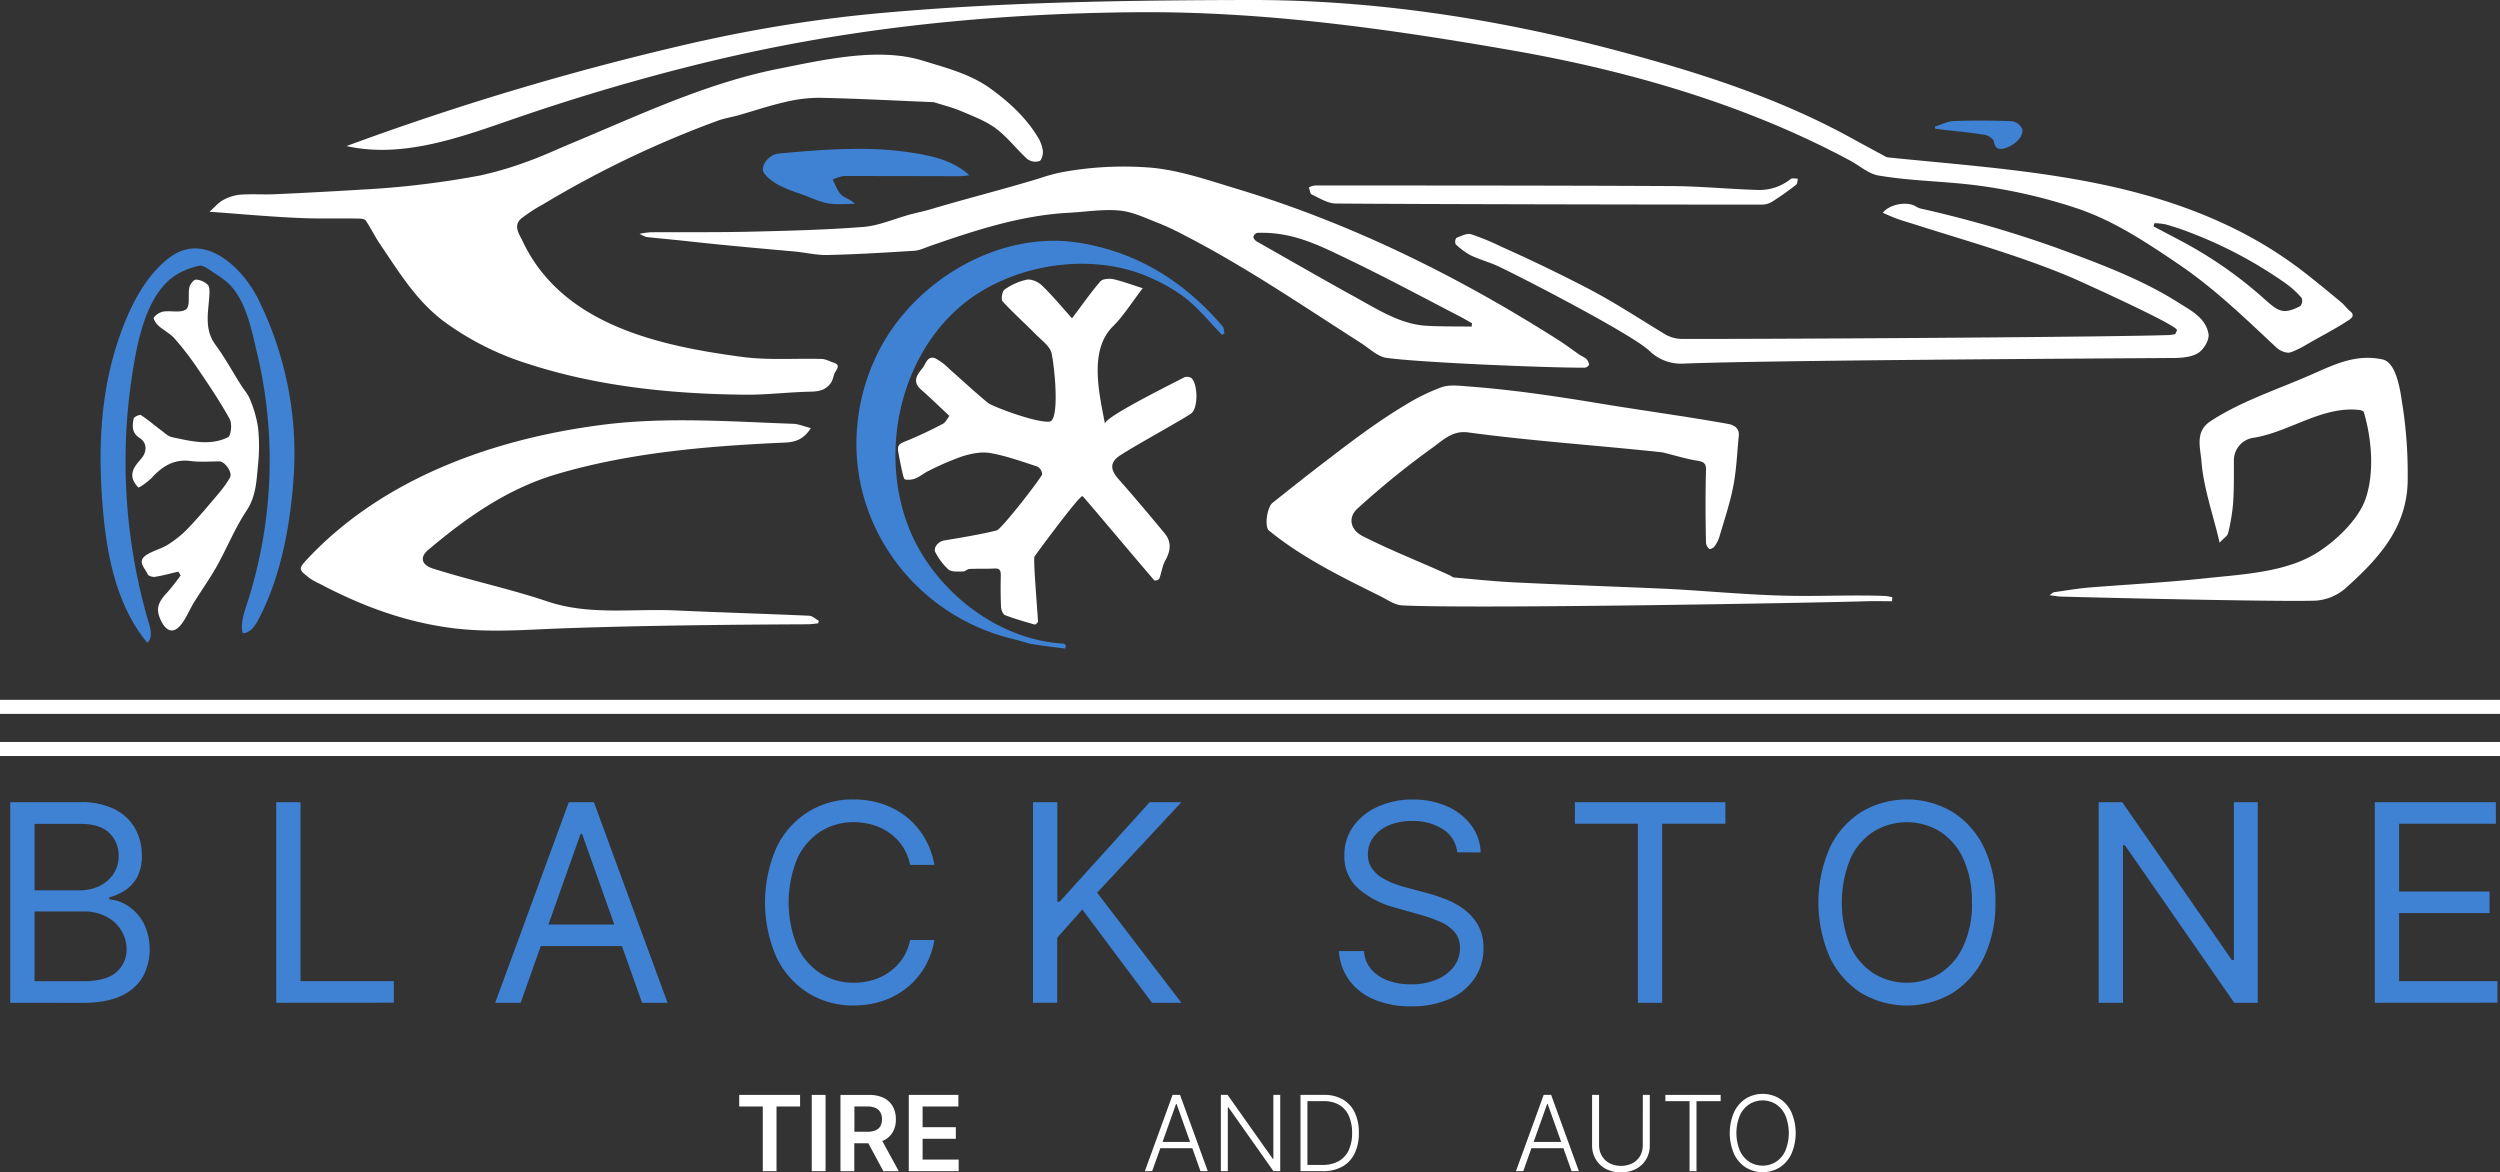
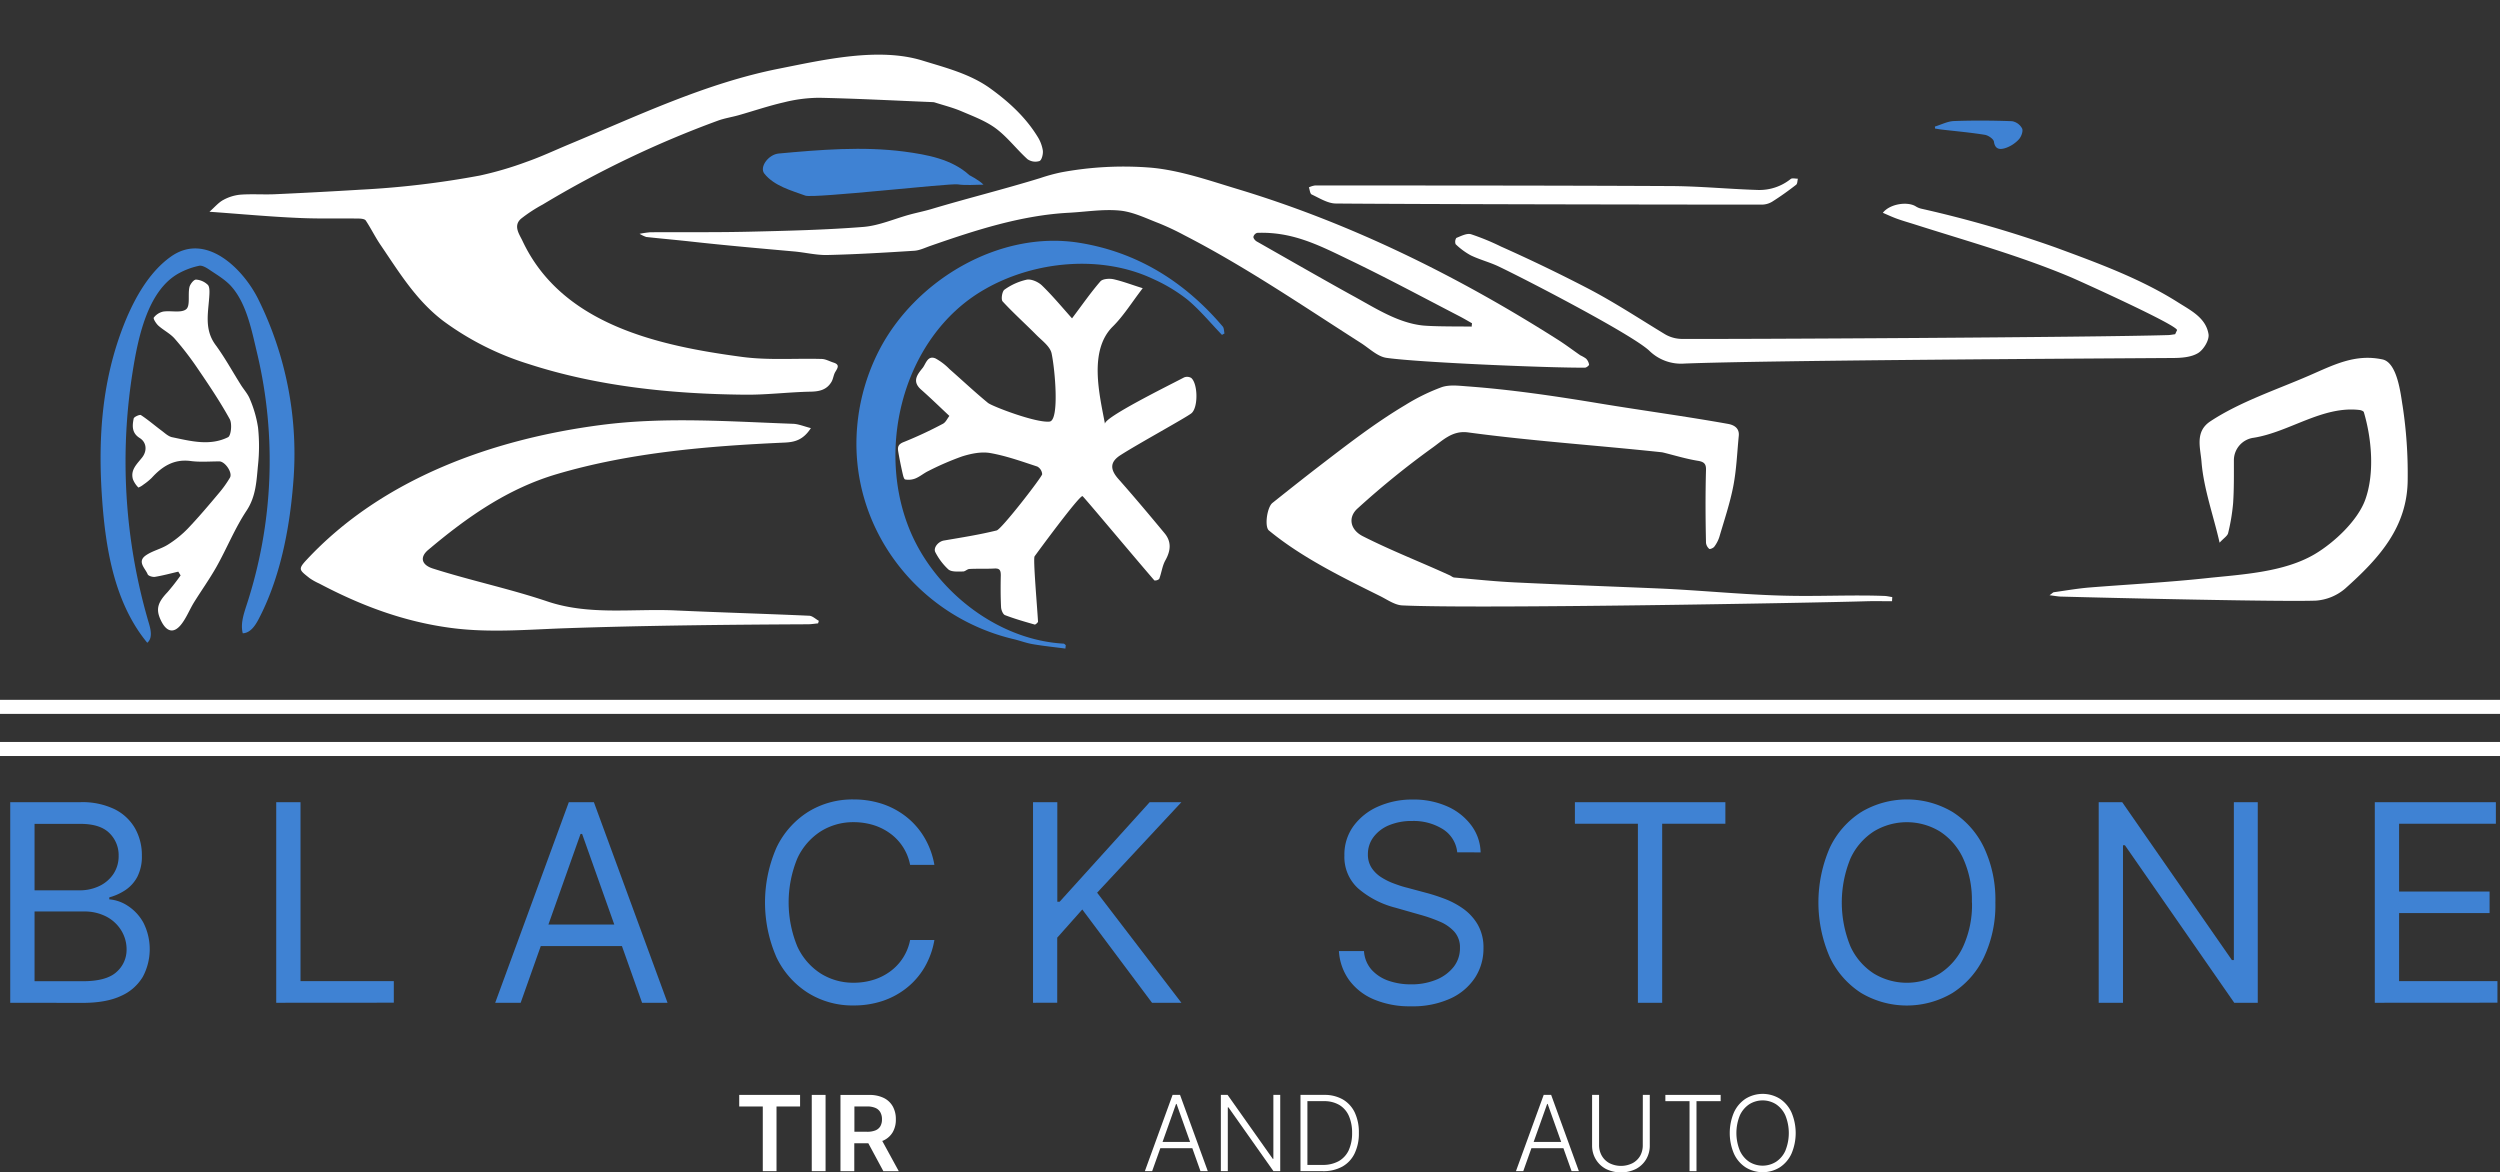
<svg xmlns="http://www.w3.org/2000/svg" viewBox="0 0 830.67 389.57">
  <rect x="0" y="0" width="830.67" height="389.57" fill="#333333" stroke="none" />
  <title>Blackstone-Logo-2-Color</title>
  <path d="M69.6,70.36c1.77-1.56,3-3.07,4.59-3.92a14.7,14.7,0,0,1,5.68-1.76c3.69-.27,7.41,0,11.11-.13q14.35-.64,28.71-1.52a298.91,298.91,0,0,0,39.79-4.71,115.56,115.56,0,0,0,15.57-4.58c4.76-1.67,9.35-3.83,14-5.77C212,38.43,234.54,27.6,259,22.78c14.54-2.88,32.92-7.16,47.49-2.66,7.75,2.39,15.8,4.41,22.52,9.24,6.12,4.41,11.7,9.5,15.71,16A12.27,12.27,0,0,1,346.5,50c.15,1.16-.35,3.19-1.1,3.5a4.55,4.55,0,0,1-4-.61c-3.61-3.27-6.61-7.29-10.48-10.19-3.38-2.52-7.55-4.06-11.5-5.75-2.82-1.2-5.83-1.95-8.77-2.89a2.75,2.75,0,0,0-.76-.13c-12.54-.51-25.08-1.18-37.62-1.44A49.07,49.07,0,0,0,260.48,34c-5.09,1.16-10.05,2.86-15.09,4.29-2.3.65-4.7,1-6.93,1.83a338.86,338.86,0,0,0-58.14,27.84,49.86,49.86,0,0,0-7.18,4.7c-2.74,2.37-.52,5.26.46,7.36,13.09,27.9,45.32,34.89,73.06,38.58,8.67,1.15,17.57.42,26.31.67,1.33,0,2.64.79,4,1.21,2.1.67,1.41,1.74.59,3.07-.61,1-.69,2.31-1.28,3.32-1.55,2.62-3.94,3.22-6.95,3.27-7.42.14-14.84,1.12-22.25,1-24-.24-48.63-2.77-71.53-10.22a95.11,95.11,0,0,1-28.18-14.21c-9.1-6.89-14.65-16.1-21-25.44-1.75-2.58-3.12-5.41-4.84-8-.33-.51-1.49-.63-2.27-.65-6.71-.09-13.44.11-20.15-.21C89.6,72,80.11,71.11,69.6,70.36Z" style="fill:#fff" />
-   <path d="M115.6,48.36A938.29,938.29,0,0,1,233.3,13.57l.1,0A470.12,470.12,0,0,1,294,4.22C334.25.65,374.69.09,415.05,0c41.46-.09,82.61,6.26,122.61,16.92,26.73,7.12,53.28,15.59,77.59,29C619,48,622.8,50,626.58,52.08a3,3,0,0,0,1,.25c38.07,3.88,76.94,5.8,112.15,22.37a136.91,136.91,0,0,1,25.6,15.54c4.3,3.33,8.49,6.81,12.68,10.28,1,.85,1.78,2,2.83,2.85,2.07,1.58-.09,2.78-.66,3.15-3.42,2.22-7,4.16-10.59,6.14-2.81,1.56-5.53,3.38-8.53,4.41-1.24.43-3.49-.48-4.6-1.51C746,105.76,736.11,96.16,724.19,88c-11-7.45-21.85-14.75-34.52-18.92a178.57,178.57,0,0,0-32.36-7.42c-11-1.47-22.22-1.47-33.19-3.35-3.27-.57-6.19-3.22-9.28-4.89-34.63-18.65-73.52-29.87-112.1-36.63C461.33,9.57,420,3.73,377.81,4.06c-41.71.33-83.49,4-124.37,12.43q-6.49,1.34-12.95,2.83c-16.57,3.85-33,8.37-49.22,13.42q-10,3.12-19.93,6.54c-18.2,6.29-37.43,13.46-56.22,9.25Zm600.26,25.8-.32,1.06c3.22,1.7,6.44,3.37,9.64,5.09A138.3,138.3,0,0,1,752,99c4.8,4.3,6.42,5.79,12.35,2.68a2.79,2.79,0,0,0,.43-2.67,29.87,29.87,0,0,0-5-4.62,143.27,143.27,0,0,0-31.77-17c-2.72-1.08-5.51-2-8.32-2.81A20.32,20.32,0,0,0,715.86,74.16Z" style="fill:#fff" />
  <path d="M212.51,77.69a34.24,34.24,0,0,1,3.53-.52c10.94-.06,21.88.07,32.81-.18,12.66-.3,25.35-.59,38-1.59,5.22-.42,10.29-2.7,15.43-4.1,2.39-.65,4.83-1.13,7.2-1.84,12-3.59,24.23-6.61,36.19-10.3a59.49,59.49,0,0,1,7-1.91,113,113,0,0,1,29.82-1.53c9.67.87,19.45,4.31,28.71,7.1C449,74.23,484.54,91.83,517.82,113c2.49,1.59,4.85,3.39,7.29,5.07a11.53,11.53,0,0,1,1.89,1.09,3.75,3.75,0,0,1,1,2c0,.27-.87,1-1.35,1-11,.12-55.14-1.69-66-3.26-3-.44-5.76-3.23-8.57-5-19.27-12.31-38.22-25.27-58.57-35.74a87.49,87.49,0,0,0-8.49-4c-4.24-1.62-8.52-3.76-12.92-4.19-5.57-.54-11.29.42-16.94.72-15.86.84-31.12,5.82-46,11-1.77.61-3.56,1.51-5.38,1.63-9.6.61-19.22,1.19-28.84,1.41-3.68.09-7.39-.85-11.09-1.18-11.15-1-22.69-2-34-3.26-5-.55-10.09-1-15.14-1.55A12,12,0,0,1,212.51,77.69ZM489,108.52c0-.37.07-.74.1-1.11-1.31-.74-2.6-1.51-3.93-2.21-12.35-6.39-24.62-13-37.14-19-10.18-4.93-18.77-9.25-30.31-8.83a1.87,1.87,0,0,0-1.26,1.35c0,.49.59,1.22,1.11,1.51,2.63,1.48,24,13.72,32.15,18.17,7.1,3.88,14.53,8.75,22.74,9.72C476.4,108.57,487.48,108.44,489,108.52Z" style="fill:#fff" />
  <path d="M628.66,199.77c-2.76,0-5.52-.07-8.27,0-17.13.53-129.75,2.58-154.44,1.39-2.58-.12-5.11-2-7.58-3.2-12.52-6.21-25.92-12.77-36.75-21.7-1.51-1.24-.64-7.71,1.18-9.16,5.18-4.13,10.37-8.25,15.62-12.29,9.24-7.09,18.55-14.32,28.59-20.28a66,66,0,0,1,12-5.88c2.56-.88,5.65-.49,8.47-.28,14.43,1.05,29.15,3.22,43.58,5.61s28.82,4.31,43.12,6.87c1.92.34,3.81,1.36,3.56,3.95-.55,5.56-.75,11.19-1.81,16.66-1.1,5.73-3,11.32-4.64,16.94a11,11,0,0,1-1.69,3.25c-.32.45-1.45.91-1.66.73a3.13,3.13,0,0,1-1.09-2c-.18-8.08-.22-16.21,0-24.29.06-2.05-.75-2.68-2.81-3-3.88-.63-7.68-1.81-11.51-2.75a6.49,6.49,0,0,0-.77-.11c-21.08-2.25-42.85-3.71-64-6.56-5.31-.71-8.49,2.79-12.09,5.3a281.53,281.53,0,0,0-24.52,19.91c-3.41,3-2.5,7.16,1.64,9.27,9.5,4.82,19.23,8.58,28.89,13,.51.23,1,.69,1.5.74,6.69.58,13.37,1.3,20.07,1.62,15.82.77,31.65,1.33,47.47,2S582.23,197.94,598,198c9.29.06,18.59-.33,27.88,0,1,0,1.91.26,2.86.39Z" style="fill:#fff" />
  <path d="M315.45,138.2c-3.11-2.91-6.18-5.91-9.4-8.75s-1.09-5.17.58-7.28c1-1.32,1.61-4.22,4.24-3.06a19.74,19.74,0,0,1,4.61,3.52c4.27,3.74,8.4,7.64,12.79,11.24,1.32,1.09,15.88,6.7,20.46,6.21,3.33-.35,1.83-17.3.68-22.67-.49-2.28-3.12-4.18-5-6.06-3.72-3.77-7.69-7.31-11.27-11.2-.59-.65-.17-3.37.61-3.9a20.14,20.14,0,0,1,7.38-3.32c1.55-.29,3.84.73,5.07,1.91,3.47,3.36,6.57,7.1,10,10.94,3.47-4.61,6.24-8.62,9.42-12.28.75-.87,2.94-1,4.29-.74,3.14.7,6.19,1.89,9.78,3-3.71,4.83-6.4,9.24-10,12.79-8,8-4.37,22.58-2.54,32.3-.4-2.13,20.82-12.57,26.25-15.43a2.68,2.68,0,0,1,2.41.16c2.24,1.94,2.34,9.85.07,11.73-1.67,1.38-17.79,10.19-23.58,13.92-3.49,2.24-3.55,4.68-.7,7.91,5.21,5.89,10.28,11.92,15.32,18,2.43,2.91,2.07,5.91.25,9.13-1,1.82-1.23,4.08-2,6.09a2,2,0,0,1-1.61.5c-7.31-8.47-23.3-27.61-23.86-28-.87-.57-15.11,18.82-15.94,20-.53.75.77,15.53,1.14,21.67,0,.31-.81,1-1.07,1-3.33-.95-6.67-1.9-9.9-3.14-.69-.27-1.26-1.71-1.31-2.64-.17-3.53-.17-7.06-.09-10.59,0-1.6-.32-2.36-2.11-2.26-2.75.15-5.52,0-8.27.15-.74,0-1.45.85-2.17.84-1.66,0-3.75.21-4.85-.67a20.54,20.54,0,0,1-4.29-5.63c-.9-1.51.9-3.7,2.84-4,5.85-1,11.73-1.92,17.48-3.34,1.62-.4,14.84-17.48,15.12-18.67a3.13,3.13,0,0,0-1.62-2.56c-5.14-1.69-10.29-3.54-15.59-4.48-3-.53-6.37.17-9.33,1.09a92.54,92.54,0,0,0-11.23,4.85c-1.49.7-2.78,1.84-4.29,2.47a6.21,6.21,0,0,1-3.46.36c-.45-.09-.73-1.47-.92-2.3-.52-2.33-1-4.67-1.39-7-.25-1.52,0-2.44,1.9-3.16a135.46,135.46,0,0,0,13-6.07C314.25,140.28,314.68,139.2,315.45,138.2Z" style="fill:#fff" />
  <path d="M269.43,142.25c-2.59,4-5.43,4.66-8.81,4.81-25.28,1.13-51.17,3.27-75.53,10.45-16.42,4.84-29.84,14.27-42.82,25.21-2.92,2.47-2.15,5,1.54,6.18,12.56,4,25.61,6.74,38.07,10.94,14,4.72,28.51,2.31,42.79,3,14.71.67,29.43,1.09,44.14,1.75,1.11,0,2.17,1.1,3.26,1.69l-.25.85c-1.14.1-2.27.3-3.41.3-26.79.13-53.6.4-80.37,1.31-12.76.44-25.31,1.59-38.06-.08-15.82-2.08-30-7.42-44-14.81a19.62,19.62,0,0,1-3.11-1.75c-3.38-2.7-4-2.9-.94-6.15,25.17-27,61.9-40.06,97.75-44.74,21.14-2.76,42.48-1.17,63.69-.4C265.23,140.84,267.1,141.66,269.43,142.25Z" style="fill:#fff" />
  <path d="M723.35,109.73C724,108.26,690.9,93.32,688,92.08c-16.87-7.1-34.5-12-51.91-17.55-1.9-.6-3.83-1.15-5.7-1.82-1.57-.56-3.09-1.27-4.78-2,2.31-3,8.26-3.87,11-2.1a5.86,5.86,0,0,0,1.81.74,387.81,387.81,0,0,1,44.68,12.91c13.85,5.11,28.21,10.34,40.72,18.29,4.19,2.65,9.13,5.08,10,10.48.32,1.93-1.61,5.13-3.43,6.26-2.24,1.39-5.45,1.64-8.24,1.66-26.18.18-134.49.75-162.44,1.85a15.1,15.1,0,0,1-11.76-4.32C542,111,507.32,93,497.79,88.46c-2.94-1.37-6.14-2.19-9.06-3.59a23.41,23.41,0,0,1-5.07-3.73,2.33,2.33,0,0,1,.23-2.08c1.58-.63,3.47-1.64,4.89-1.23a78.59,78.59,0,0,1,10,4.11q14.44,6.44,28.49,13.72c9.05,4.69,17.27,10.14,25.94,15.39a11.33,11.33,0,0,0,5.53,1.56c18.26.11,137.66-.52,161.51-1.27.83,0,1.66-.19,2.48-.29C722.94,110.61,723.14,110.17,723.35,109.73Z" style="fill:#fff" />
  <path d="M737.5,180.32c-1.94-8.66-5.29-17.92-6-26.77-.35-4.68-2.31-10.1,2.93-13.56,9.81-6.48,22.1-10.54,32.85-15.21,8.11-3.52,15.22-7.29,24.33-5.36,5,1.06,6.07,11.66,6.7,15.43A149.57,149.57,0,0,1,800,159.14c0,15.92-9.43,26.3-20.78,36.43a16.77,16.77,0,0,1-9.74,4c-11.35.42-67.69-.88-84.49-1.34-1.11,0-2.22-.24-4-.45.91-.64,1.14-.94,1.41-1,4.1-.57,8.19-1.3,12.31-1.61,12.62-1,25.68-1.69,38.43-3.06,11.59-1.24,25.7-1.9,36-8,6.31-3.73,14.28-11.1,16.79-18.16,3.12-8.76,2.1-20.26-.5-29-.11-.35-.9-.66-1.41-.72-12.31-1.46-23.35,7.33-35.17,9.22a7.55,7.55,0,0,0-6.6,7.46c0,4.74.06,9.48-.25,14.2a65.25,65.25,0,0,1-1.68,10.08C740.07,178.1,738.89,178.8,737.5,180.32Z" style="fill:#fff" />
  <path d="M354,215.5c-3.63-.48-7.28-.85-10.89-1.47-2.13-.36-4.18-1.16-6.3-1.66-32.21-7.61-54.89-37.34-52-70.63A68.18,68.18,0,0,1,292,116.6c12-23.49,40.06-40.17,66.54-35.94,19.36,3.09,35.14,13,47.73,27.82.46.54.4,1.53.59,2.31l-.84.48c-3.79-3.93-7.29-8.22-11.46-11.7a53.67,53.67,0,0,0-11.4-6.87c-17.27-8.17-39.48-6-55.85,3.36-28.19,16-37.48,56.06-23.08,84.26,9.22,18.05,28.57,32.39,49.16,33.54.25,0,.49.33.73.5Z" style="fill:#3f82d3" />
  <path d="M41.72,155a189.46,189.46,0,0,0,7.8,52.25c.64,2.16,1.16,4.9-.59,6.32-10.78-13.08-13.8-30.81-15-47.71-1.37-19.31-.23-38.12,6.62-56.37,3.31-8.82,8.39-18.68,16.27-24.25,11.59-8.19,23.84,4,28.85,13.89a115.69,115.69,0,0,1,11.74,61.63c-1.22,15.2-4.39,31.58-11.59,45.17-1.12,2.12-2.76,4.42-5.16,4.49-.8-3.13.31-6.39,1.3-9.46a154.25,154.25,0,0,0,3.49-83.53C83.66,110,82,100.82,76.71,95c-2-2.16-4.65-3.7-7.12-5.37-1-.68-2.4-1.53-3.42-1.32a24.69,24.69,0,0,0-6.63,2.43C48.81,96.53,45.74,113,44,124A189.14,189.14,0,0,0,41.72,155Z" style="fill:#3f82d3" />
  <path d="M59.24,189.94c-2.58.6-5.14,1.3-7.75,1.73-.78.12-2.21-.31-2.43-.86-.8-2-3.64-4.21-.55-6.31,2.19-1.5,5-2.1,7.26-3.52a35.25,35.25,0,0,0,6.63-5.35c3.6-3.78,7-7.8,10.34-11.79a36,36,0,0,0,3.65-5.11c1-1.62-1.59-5.4-3.5-5.42-3.19,0-6.42.29-9.55-.13-5.56-.73-9.46,1.8-12.94,5.61A20.22,20.22,0,0,1,47.69,161a6.61,6.61,0,0,1-1.7,1,8,8,0,0,1-1.82-2.74c-.9-3.16,1.37-5.1,3.06-7.26s1.53-5-.81-6.46c-2.68-1.67-2.48-4.07-2-6.48.1-.54,2-1.4,2.41-1.13,2.39,1.56,4.56,3.45,6.86,5.16,1.1.82,2.22,1.91,3.49,2.18,6.19,1.29,12.55,3,18.59,0,1-.49,1.41-4.46.57-6-3.19-5.79-6.9-11.3-10.63-16.77a99.93,99.93,0,0,0-7.69-10c-1.49-1.69-3.67-2.75-5.38-4.28-.77-.69-1.8-2.35-1.54-2.69a5.43,5.43,0,0,1,3.12-2c2.59-.4,6,.56,7.65-.79,1.39-1.15.53-4.8,1.06-7.27.21-1,1.4-2.55,2.19-2.57A6.22,6.22,0,0,1,69,94.6c.64.56.63,2.08.58,3.15-.27,5.71-1.91,11.46,2,16.8,3.09,4.19,5.6,8.8,8.38,13.21,1,1.64,2.42,3.14,3.1,4.92a38.58,38.58,0,0,1,2.68,9.38,59.56,59.56,0,0,1,0,12.38c-.52,5.21-.62,10.42-3.83,15.26-3.88,5.85-6.53,12.5-10,18.67-2.26,4-5,7.84-7.46,11.8-1.48,2.41-2.52,5.16-4.27,7.35-2.45,3.06-4.84,2.47-6.67-1.28s-1.16-6,2.15-9.48a69.82,69.82,0,0,0,4.35-5.57Z" style="fill:#fff" />
  <path d="M443.9,67.62c-2.71,0-5.45-1.78-8.07-3-.55-.25-.63-1.55-.93-2.36a7.12,7.12,0,0,1,2-.63c39.17,0,78.35,0,117.52.19,9.91,0,19.8,1,29.71,1.3A16.59,16.59,0,0,0,595,59.47c.5-.39,1.57-.08,2.38-.09-.18.67-.13,1.64-.57,2-2.57,2-5.19,3.88-7.93,5.61a6.71,6.71,0,0,1-3.45,1C561.94,68,467.58,67.85,443.9,67.62Z" style="fill:#fff" />
-   <path d="M322.13,58.23c-1.47.15-2.36.33-3.24.32-12.75,0-25.49-.11-38.24-.07-1.33,0-2.66.73-4,1.12.89,1.69,1.48,3.7,2.77,5s3.1,1.54,4.66,3.13c-2.86,0-5.78.31-8.58-.1S270.16,66,267.59,65c-4.69-1.71-10.39-3.23-13.62-7.31-1.73-2.17,1.35-6.37,4.78-6.68,13.74-1.26,27.9-2.43,41.65-.65C308.05,51.39,316.26,52.84,322.13,58.23Z" style="fill:#3f82d3" />
+   <path d="M322.13,58.23s3.1,1.54,4.66,3.13c-2.86,0-5.78.31-8.58-.1S270.16,66,267.59,65c-4.69-1.71-10.39-3.23-13.62-7.31-1.73-2.17,1.35-6.37,4.78-6.68,13.74-1.26,27.9-2.43,41.65-.65C308.05,51.39,316.26,52.84,322.13,58.23Z" style="fill:#3f82d3" />
  <path d="M642.91,42.05c2.11-.64,4.2-1.75,6.33-1.83,6.43-.23,12.88-.19,19.31.05a4.71,4.71,0,0,1,3.34,2.44c.4.9-.3,2.74-1.1,3.61a10.71,10.71,0,0,1-4.37,2.85c-1.59.51-3.5.74-3.9-2.09-.13-.92-1.89-2.1-3-2.28-4.73-.77-9.52-1.19-14.29-1.74-.76-.09-1.52-.23-2.28-.35Z" style="fill:#3f82d3" />
  <rect y="232.53" width="830.67" height="4.67" style="fill:#fff" />
  <rect y="246.53" width="830.67" height="4.67" style="fill:#fff" />
  <path d="M3.4,333.19V266.54H26.71a24.46,24.46,0,0,1,11.48,2.39,16,16,0,0,1,6.74,6.41,18.11,18.11,0,0,1,2.21,8.91,14.81,14.81,0,0,1-1.51,7.09,12.1,12.1,0,0,1-4,4.43,18.39,18.39,0,0,1-5.32,2.4v.66A13,13,0,0,1,42.49,301a15.59,15.59,0,0,1,5.17,5.6,19.49,19.49,0,0,1-.19,17.93,15.75,15.75,0,0,1-7.19,6.35q-4.92,2.34-12.79,2.34Zm8.08-37.36h15A15,15,0,0,0,33,294.4a11.58,11.58,0,0,0,4.68-4,10.72,10.72,0,0,0,1.74-6.11,10.19,10.19,0,0,0-3.06-7.47q-3.06-3.07-9.69-3.08H11.48Zm0,30.2h16q7.9,0,11.24-3.07a9.8,9.8,0,0,0,3.34-7.47,12,12,0,0,0-1.73-6.27,12.66,12.66,0,0,0-4.91-4.62,15.56,15.56,0,0,0-7.55-1.74H11.48Z" style="fill:#3f82d3" />
  <path d="M91.78,333.19V266.54h8.07V326h31v7.16Z" style="fill:#3f82d3" />
  <path d="M173,333.19h-8.46L189,266.54h8.33l24.47,66.65h-8.46l-19.92-56.1h-.52Zm3.12-26h34.11v7.16H176.1Z" style="fill:#3f82d3" />
  <path d="M310.47,287.37H302.4a16.8,16.8,0,0,0-6.79-10.56,18.8,18.8,0,0,0-5.58-2.72,22.52,22.52,0,0,0-6.38-.91,20.27,20.27,0,0,0-10.95,3.06,21.16,21.16,0,0,0-7.78,9,38.52,38.52,0,0,0,0,29.23,21.16,21.16,0,0,0,7.78,9,20.27,20.27,0,0,0,10.95,3.06,22.16,22.16,0,0,0,6.38-.91,18.56,18.56,0,0,0,5.58-2.72,16.87,16.87,0,0,0,6.79-10.56h8.07a27.05,27.05,0,0,1-3.32,9.15,24.84,24.84,0,0,1-6,6.85,26.13,26.13,0,0,1-8,4.28,30,30,0,0,1-9.49,1.46,27.88,27.88,0,0,1-15.16-4.16A28.6,28.6,0,0,1,258,318.09a45.49,45.49,0,0,1,0-36.45,28.51,28.51,0,0,1,10.45-11.84,27.89,27.89,0,0,1,15.16-4.17,30.32,30.32,0,0,1,9.49,1.46,26.34,26.34,0,0,1,8,4.28,25,25,0,0,1,6,6.84A26.87,26.87,0,0,1,310.47,287.37Z" style="fill:#3f82d3" />
  <path d="M343.24,333.19V266.54h8.07v33.07h.78L382,266.54h10.54l-28,30.07,28,36.58h-9.76l-23.17-31-8.33,9.37v21.61Z" style="fill:#3f82d3" />
  <path d="M484.19,283.2a10.26,10.26,0,0,0-4.75-7.68,18.27,18.27,0,0,0-10.22-2.73,19.39,19.39,0,0,0-7.73,1.43,12.25,12.25,0,0,0-5.14,3.94,9.36,9.36,0,0,0-1.84,5.7,8,8,0,0,0,1.28,4.57,10.72,10.72,0,0,0,3.31,3.15,21.72,21.72,0,0,0,4.23,2.05c1.47.54,2.83,1,4.07,1.29l6.77,1.82c1.73.46,3.67,1.09,5.8,1.89a27.49,27.49,0,0,1,6.16,3.27,17,17,0,0,1,4.86,5.29,15.2,15.2,0,0,1,1.92,7.91,17.67,17.67,0,0,1-2.81,9.76,19.37,19.37,0,0,1-8.2,6.93,30.1,30.1,0,0,1-13.07,2.57,30.43,30.43,0,0,1-12.38-2.31,19.58,19.58,0,0,1-8.21-6.44,18.37,18.37,0,0,1-3.36-9.6h8.33a10.28,10.28,0,0,0,2.55,6.23,13.54,13.54,0,0,0,5.66,3.65,22.57,22.57,0,0,0,7.41,1.18,21.62,21.62,0,0,0,8.3-1.51,14.05,14.05,0,0,0,5.82-4.23A10,10,0,0,0,485.1,315a7.81,7.81,0,0,0-1.85-5.4,13.68,13.68,0,0,0-4.89-3.39,50,50,0,0,0-6.54-2.28l-8.2-2.34a30.55,30.55,0,0,1-12.37-6.41,14.1,14.1,0,0,1-4.55-10.9,16.13,16.13,0,0,1,3-9.78,20.11,20.11,0,0,1,8.2-6.51,27.79,27.79,0,0,1,11.54-2.33,27.42,27.42,0,0,1,11.46,2.29,20,20,0,0,1,7.95,6.27,15.59,15.59,0,0,1,3.11,9Z" style="fill:#3f82d3" />
  <path d="M523.29,273.7v-7.16h50v7.16h-21v59.49h-8.07V273.7Z" style="fill:#3f82d3" />
  <path d="M663,299.87a40.57,40.57,0,0,1-3.81,18.22,28.6,28.6,0,0,1-10.45,11.85,29.72,29.72,0,0,1-30.33,0A28.6,28.6,0,0,1,608,318.09a45.6,45.6,0,0,1,0-36.45,28.51,28.51,0,0,1,10.45-11.84,29.66,29.66,0,0,1,30.33,0,28.51,28.51,0,0,1,10.45,11.84A40.61,40.61,0,0,1,663,299.87Zm-7.81,0a33.28,33.28,0,0,0-2.89-14.62,21.14,21.14,0,0,0-7.77-9,21.14,21.14,0,0,0-21.91,0,21.14,21.14,0,0,0-7.77,9,38.52,38.52,0,0,0,0,29.23,21.14,21.14,0,0,0,7.77,9,21.14,21.14,0,0,0,21.91,0,21.14,21.14,0,0,0,7.77-9A33.23,33.23,0,0,0,655.23,299.87Z" style="fill:#3f82d3" />
  <path d="M750.18,266.54v66.65h-7.81l-36.32-52.33h-.65v52.33h-8.07V266.54h7.81L741.59,319h.65V266.54Z" style="fill:#3f82d3" />
  <path d="M789.07,333.19V266.54H829.3v7.16H797.14v22.52h30.07v7.16H797.14V326h32.68v7.16Z" style="fill:#3f82d3" />
  <polygon points="245.62 367.65 253.45 367.65 253.45 389.14 258.01 389.14 258.01 367.65 265.84 367.65 265.84 363.8 245.62 363.8 245.62 367.65" style="fill:#fff" />
  <rect x="269.72" y="363.8" width="4.59" height="25.34" style="fill:#fff" />
  <path d="M293.66,378.89a6.87,6.87,0,0,0,3-2.76,8.27,8.27,0,0,0,1-4.22,8.54,8.54,0,0,0-1-4.25,6.9,6.9,0,0,0-3-2.84,10.61,10.61,0,0,0-4.9-1h-9.5v25.34h4.59v-9.28h4.67l5,9.28h5.12l-5.49-10.05C293.33,379,293.51,379,293.66,378.89Zm-9.77-11.25h4.2a6.8,6.8,0,0,1,2.81.5,3.36,3.36,0,0,1,1.62,1.46,4.64,4.64,0,0,1,.53,2.31,4.54,4.54,0,0,1-.52,2.27,3.35,3.35,0,0,1-1.62,1.4,7.11,7.11,0,0,1-2.79.47h-4.23Z" style="fill:#fff" />
-   <polygon points="306.55 378.38 317.59 378.38 317.59 374.53 306.55 374.53 306.55 367.65 318.44 367.65 318.44 363.8 301.96 363.8 301.96 389.14 318.54 389.14 318.54 385.29 306.55 385.29 306.55 378.38" style="fill:#fff" />
  <path d="M389.61,363.8l-9.21,25.34h2.42l2.72-7.63h10.63l2.71,7.63h2.43l-9.22-25.34Zm-3.33,15.63,4.48-12.62h.18l4.49,12.62Z" style="fill:#fff" />
  <polygon points="423.1 385.05 422.91 385.05 407.89 363.8 405.65 363.8 405.65 389.14 407.96 389.14 407.96 367.92 408.16 367.92 423.13 389.14 425.38 389.14 425.38 363.8 423.1 363.8 423.1 385.05" style="fill:#fff" />
  <path d="M446.18,365.31a12.14,12.14,0,0,0-6.2-1.51h-7.87v25.34h7.42a13,13,0,0,0,6.49-1.52,9.89,9.89,0,0,0,4.08-4.38,15.24,15.24,0,0,0,1.41-6.83,15.42,15.42,0,0,0-1.37-6.77A10,10,0,0,0,446.18,365.31Zm2,16.79a8.11,8.11,0,0,1-3.31,3.68,10.73,10.73,0,0,1-5.46,1.28h-5V365.88h5.42a9.89,9.89,0,0,1,5.18,1.26,8,8,0,0,1,3.17,3.63,13.77,13.77,0,0,1,1.08,5.64A13.56,13.56,0,0,1,448.17,382.1Z" style="fill:#fff" />
  <path d="M512.92,363.8l-9.22,25.34h2.43l2.71-7.63h10.63l2.72,7.63h2.42L515.4,363.8Zm-3.34,15.63,4.49-12.62h.17l4.49,12.62Z" style="fill:#fff" />
  <path d="M545.84,380.42A7.21,7.21,0,0,1,545,384a6.41,6.41,0,0,1-2.55,2.48,8.58,8.58,0,0,1-7.69,0,6.45,6.45,0,0,1-2.54-2.48,7.11,7.11,0,0,1-.9-3.59V363.8H529v16.78a8.8,8.8,0,0,0,1.22,4.61,8.61,8.61,0,0,0,3.37,3.21,11.33,11.33,0,0,0,10,0,8.59,8.59,0,0,0,3.37-3.2,8.85,8.85,0,0,0,1.21-4.62V363.8h-2.31Z" style="fill:#fff" />
  <polygon points="553.35 365.88 561.38 365.88 561.38 389.14 563.69 389.14 563.69 365.88 571.72 365.88 571.72 363.8 553.35 363.8 553.35 365.88" style="fill:#fff" />
  <path d="M595.24,369.59a10.87,10.87,0,0,0-3.88-4.53,10.85,10.85,0,0,0-11.34,0,10.78,10.78,0,0,0-3.87,4.53,17.51,17.51,0,0,0,0,13.77,10.69,10.69,0,0,0,3.87,4.52,10.79,10.79,0,0,0,11.34,0,10.78,10.78,0,0,0,3.88-4.52,17.51,17.51,0,0,0,0-13.77Zm-2,12.72a8.61,8.61,0,0,1-3.11,3.71,8.39,8.39,0,0,1-8.94,0,8.76,8.76,0,0,1-3.1-3.72,15.5,15.5,0,0,1,0-11.67,8.83,8.83,0,0,1,3.12-3.71,8.35,8.35,0,0,1,8.92,0,8.76,8.76,0,0,1,3.1,3.72,15.57,15.57,0,0,1,0,11.67Z" style="fill:#fff" />
</svg>